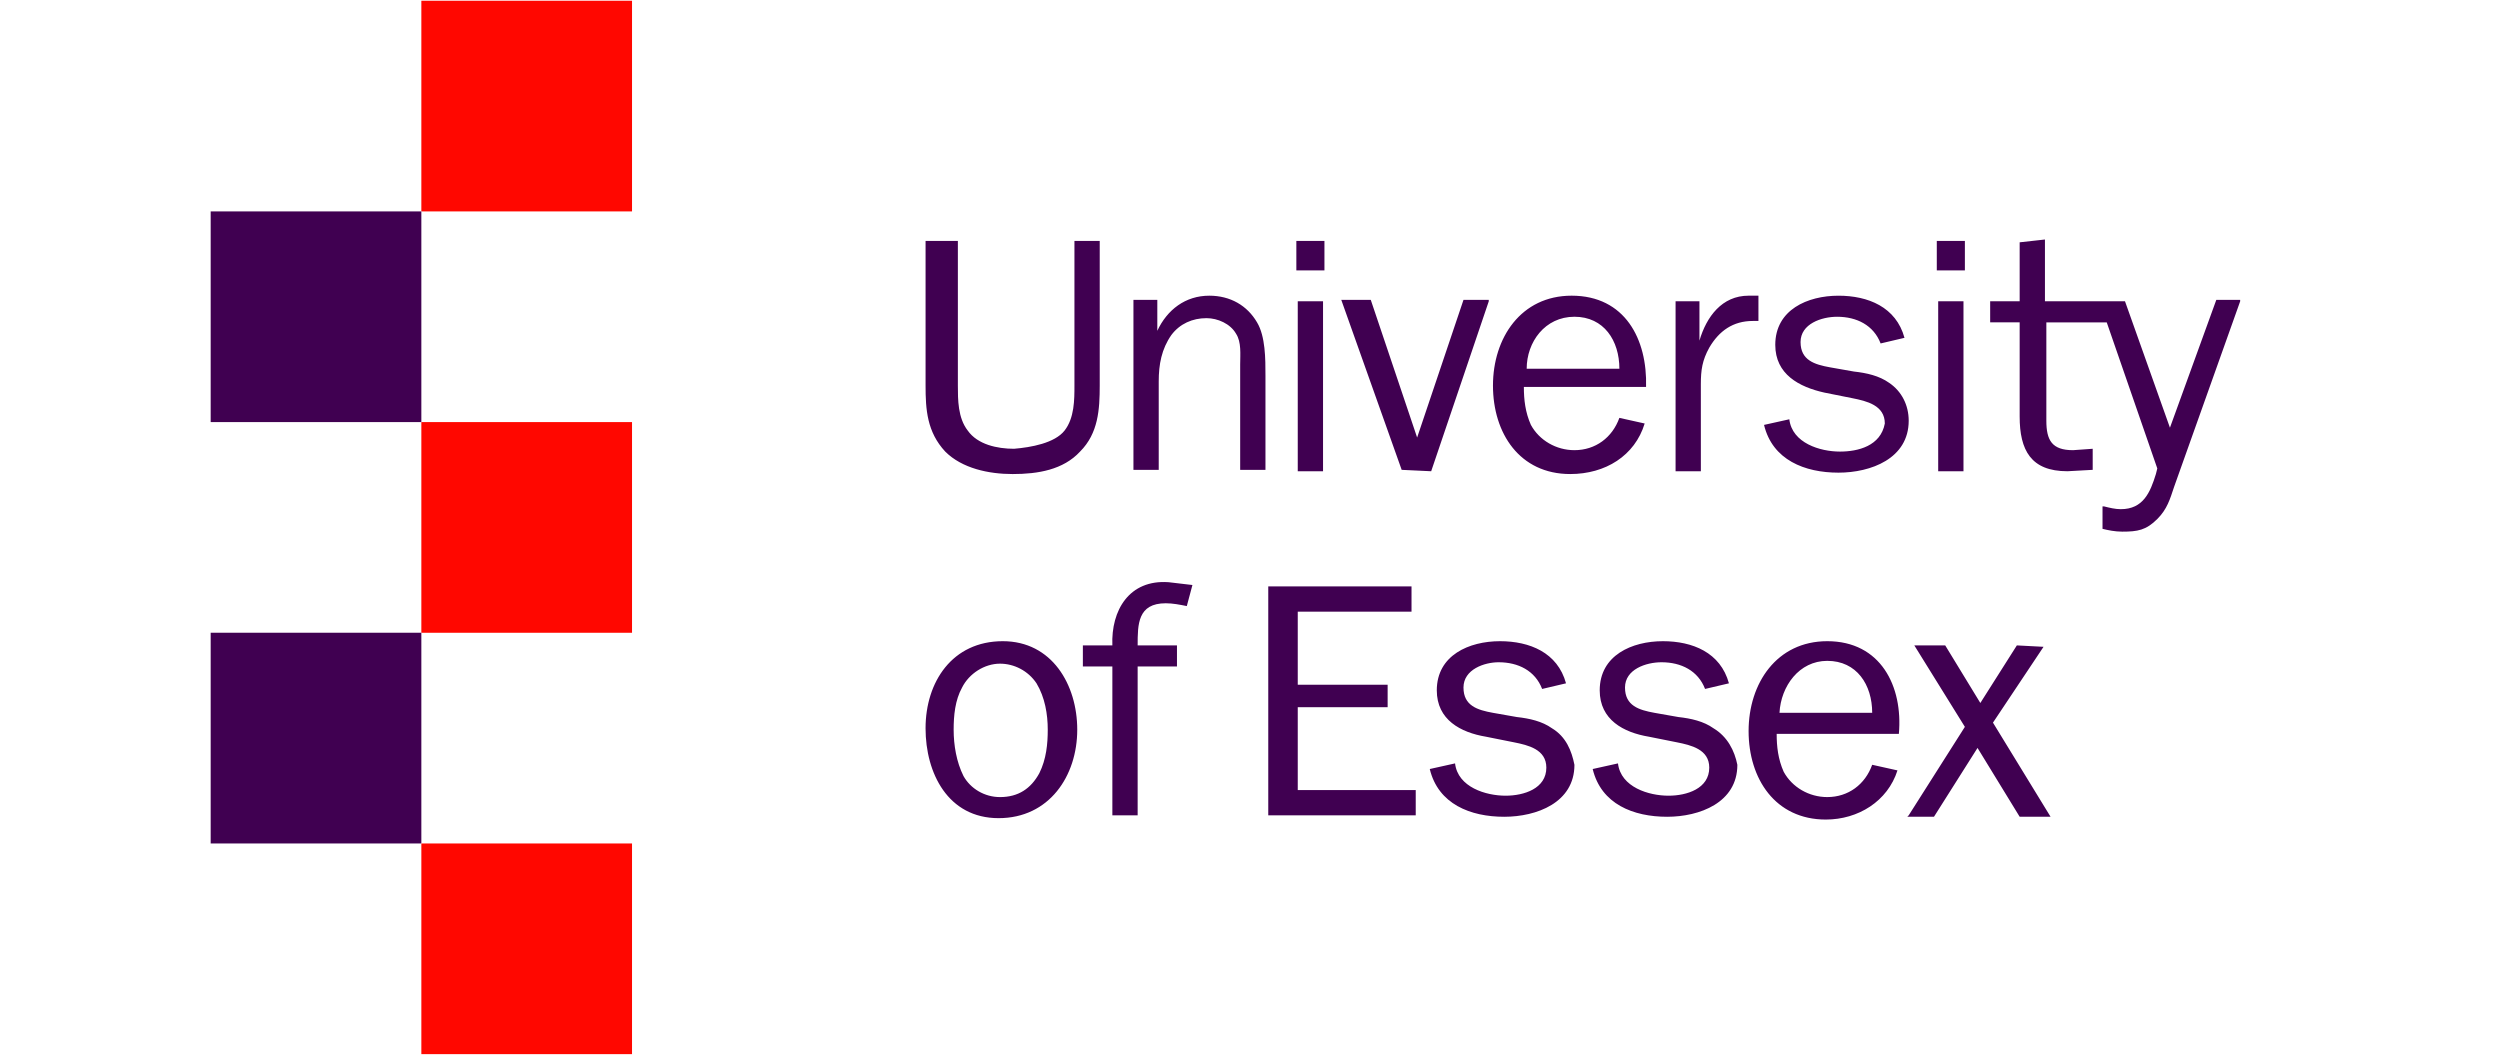
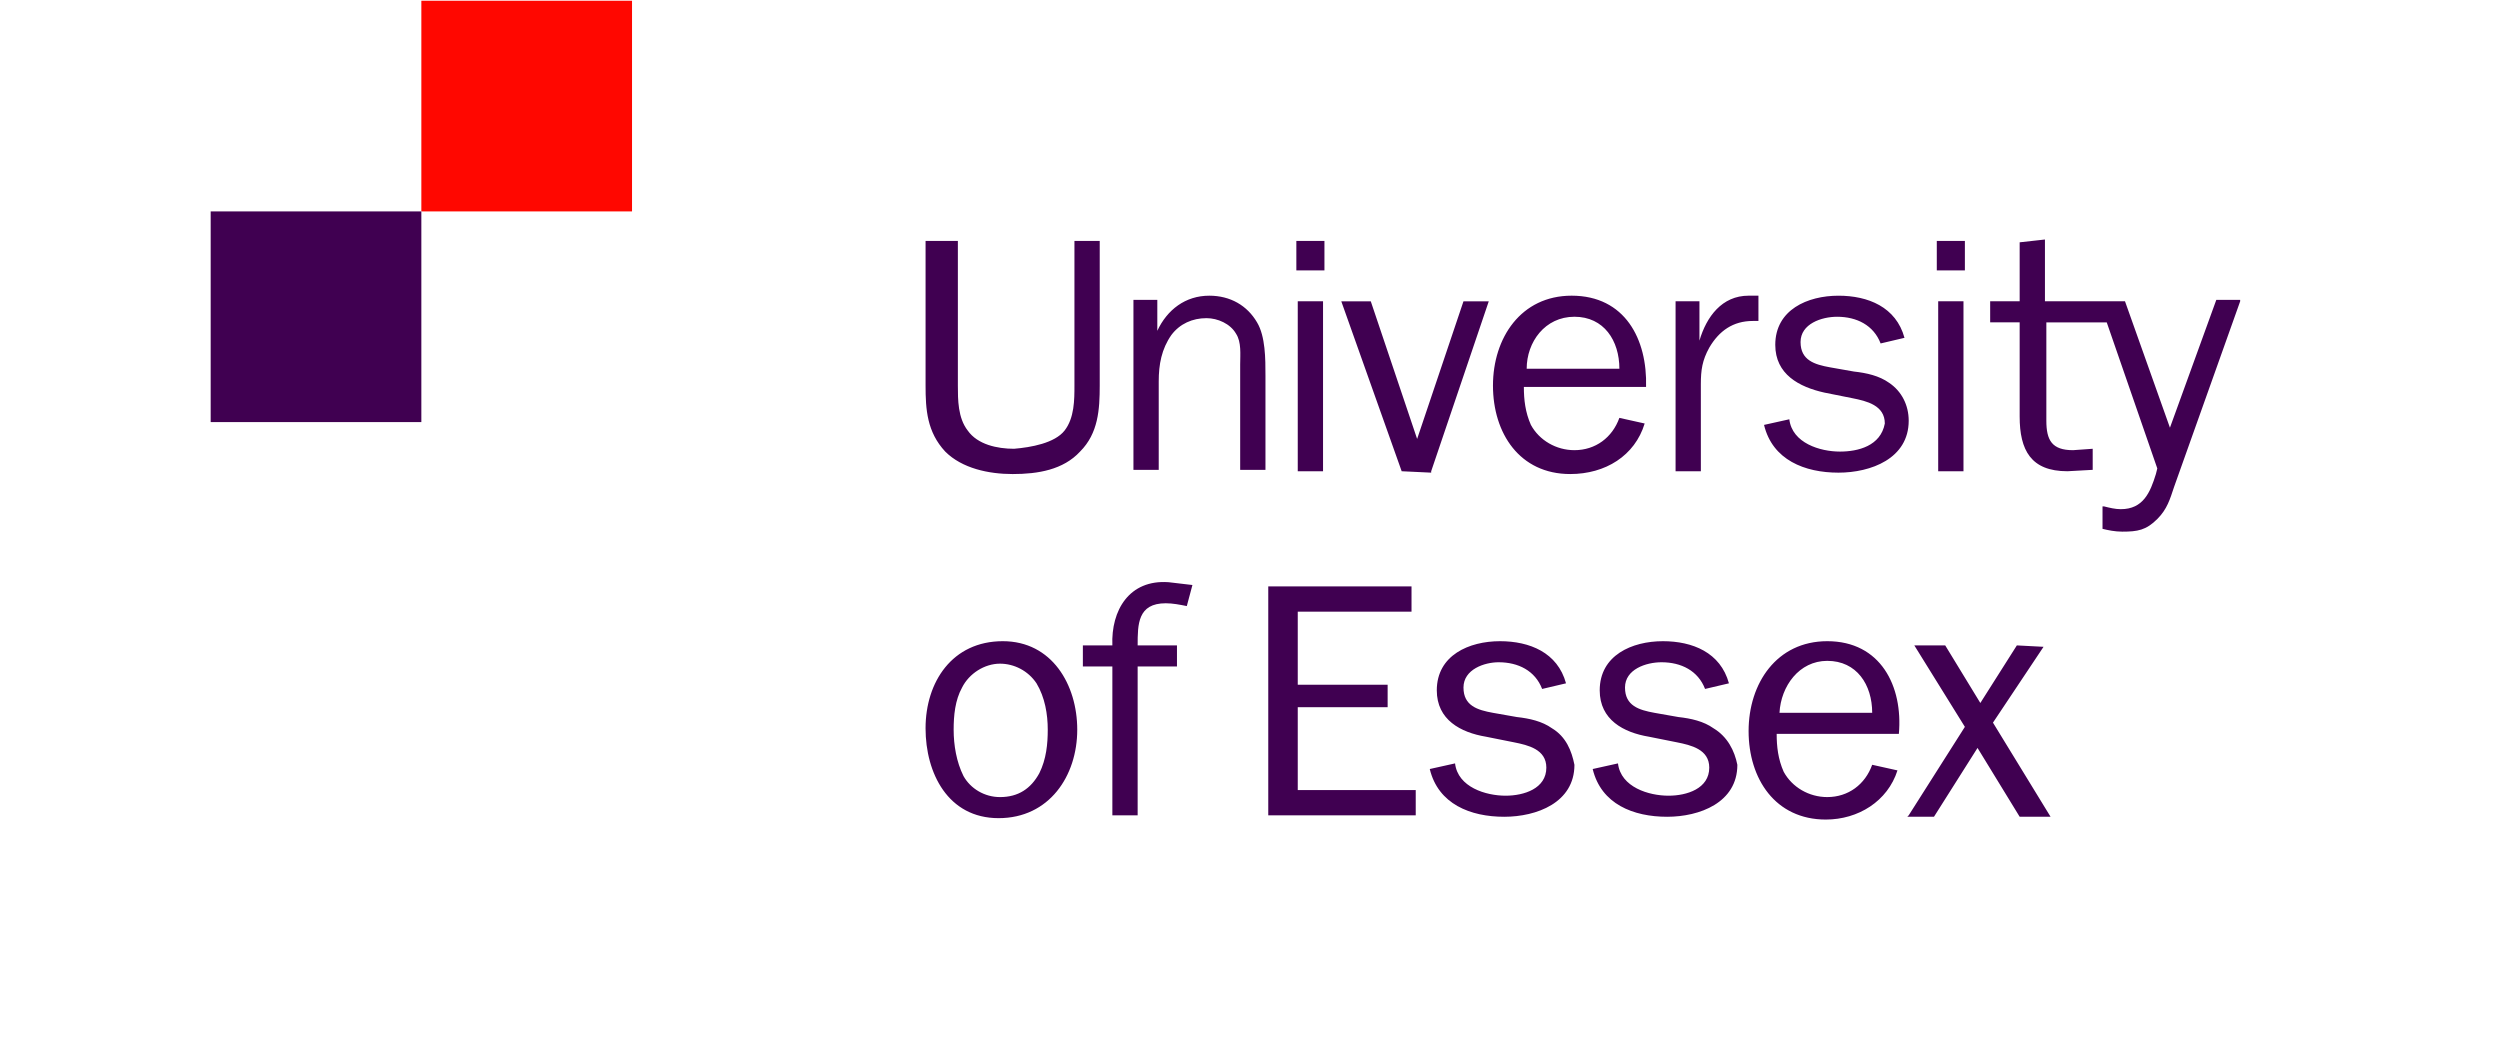
<svg xmlns="http://www.w3.org/2000/svg" width="237" height="100" viewBox="0 0 237 100">
  <path fill="#FF0700" d="M39.944.07h19.972v19.972H39.944z" />
  <path fill="#400051" d="M19.972 20.042h19.972v19.972H19.972z" />
-   <path fill="#FF0700" d="M39.944 40.014h19.972v19.972H39.944z" />
-   <path fill="#400051" d="M19.972 59.986h19.972v19.972H19.972z" />
-   <path fill="#FF0700" d="M39.944 79.958h19.972V99.93H39.944z" />
-   <path fill="#400051" d="M114.639 28.031c-2.263 0-3.994 1.331-4.926 3.329v-2.93h-2.263v16.111h2.397v-8.388c0-1.598.266-3.062 1.198-4.394.799-1.065 1.997-1.598 3.329-1.598 1.065 0 2.263.533 2.796 1.465.533.799.399 1.997.399 2.929v9.986h2.397V35.62c0-1.598 0-3.728-.799-5.06-.933-1.597-2.531-2.529-4.528-2.529zm10.785 16.51V28.563h-2.397v16.111h2.397v-.133zm.133-21.703h-2.663v2.796h2.663v-2.796zm35.683 13.581c0-1.331.133-2.263.799-3.462.932-1.598 2.263-2.53 4.128-2.53h.533V28.03h-.932c-2.53 0-3.994 1.997-4.66 4.261v-3.728h-2.263v16.111h2.397l-.002-8.255zm13.181 6.391c-1.864 0-4.527-.799-4.793-3.062l-2.397.533c.799 3.329 3.861 4.527 7.057 4.527 3.062 0 6.657-1.331 6.657-4.926 0-1.465-.666-2.796-1.864-3.595-.932-.666-2.13-.932-3.329-1.065l-2.263-.399c-1.465-.266-2.796-.666-2.796-2.397 0-1.731 1.997-2.397 3.462-2.397 1.864 0 3.462.799 4.128 2.53l2.263-.533c-.799-2.929-3.462-3.994-6.258-3.994-2.929 0-5.992 1.331-5.992 4.66 0 2.796 2.263 3.994 4.66 4.527l2.663.533c1.331.266 3.062.666 3.062 2.397-.398 2.129-2.529 2.661-4.26 2.661zm11.717 1.731V28.563h-2.397v16.111h2.397v-.133zm.133-21.703h-2.663v2.796h2.663v-2.796zm-80.819 38.346h-2.796v1.997h2.796v14.113h2.397V63.181h3.728v-1.997h-3.728c0-1.997 0-3.994 2.663-3.994.666 0 1.331.133 1.997.266l.533-1.997-2.263-.266c-3.73-.267-5.46 2.663-5.327 5.991zm17.575 5.859h8.521v-2.13h-8.521v-6.924h10.785v-2.397h-13.581v21.703h13.98v-2.397h-11.184v-7.855zm24.099 1.997c-.932-.666-2.13-.932-3.329-1.065l-2.263-.399c-1.465-.266-2.796-.666-2.796-2.397 0-1.731 1.997-2.397 3.329-2.397 1.864 0 3.462.799 4.128 2.53l2.263-.533c-.799-2.929-3.462-3.994-6.258-3.994-2.929 0-5.992 1.331-5.992 4.66 0 2.796 2.263 3.994 4.66 4.394l2.663.533c1.331.266 3.062.666 3.062 2.397 0 1.997-2.13 2.663-3.861 2.663-1.864 0-4.527-.799-4.793-3.062l-2.397.533c.799 3.329 3.861 4.527 7.057 4.527 3.062 0 6.657-1.331 6.657-4.926-.266-1.334-.798-2.665-2.13-3.464zm15.312 0c-.932-.666-2.13-.932-3.329-1.065l-2.263-.399c-1.465-.266-2.796-.666-2.796-2.397 0-1.731 1.997-2.397 3.462-2.397 1.864 0 3.462.799 4.128 2.53l2.263-.533c-.799-2.929-3.462-3.994-6.258-3.994-2.929 0-5.992 1.331-5.992 4.66 0 2.796 2.263 3.994 4.66 4.394l2.663.533c1.331.266 3.062.666 3.062 2.397 0 1.997-2.13 2.663-3.861 2.663-1.864 0-4.527-.799-4.793-3.062l-2.397.533c.799 3.329 3.861 4.527 7.057 4.527 3.062 0 6.657-1.331 6.657-4.926-.266-1.334-.931-2.665-2.263-3.464zm10.785-8.255c-4.793 0-7.456 3.994-7.456 8.521s2.53 8.388 7.323 8.388c3.062 0 5.858-1.731 6.79-4.66l-2.397-.533c-.666 1.864-2.263 3.062-4.261 3.062-1.731 0-3.329-.932-4.128-2.397-.533-1.198-.666-2.397-.666-3.595h11.584c.401-4.525-1.729-8.786-6.789-8.786zm-4.527 6.79c.133-2.53 1.864-4.926 4.527-4.926 2.796 0 4.261 2.263 4.261 4.926h-8.788zm-12.782-27.428l-2.397-.533c-.666 1.864-2.263 3.062-4.261 3.062-1.731 0-3.329-.932-4.128-2.397-.533-1.198-.666-2.397-.666-3.595h11.584c.133-4.527-1.997-8.654-7.057-8.654-4.793 0-7.456 3.994-7.456 8.521s2.53 8.388 7.323 8.388c3.33.001 6.126-1.729 7.058-4.792zm-6.657-10.119c2.796 0 4.261 2.263 4.261 4.926h-8.788c0-2.529 1.731-4.926 4.527-4.926zM95.066 60.785c-4.793 0-7.323 3.861-7.323 8.255 0 4.261 2.13 8.521 6.924 8.521s7.456-3.994 7.456-8.388c0-4.261-2.397-8.388-7.057-8.388zm3.462 12.516c-.799 1.465-1.997 2.263-3.728 2.263-1.465 0-2.796-.799-3.462-1.997-.666-1.331-.932-2.929-.932-4.394 0-1.331.133-2.796.799-3.994.666-1.331 2.13-2.263 3.595-2.263 1.331 0 2.663.666 3.462 1.864.799 1.331 1.065 2.929 1.065 4.394 0 1.331-.133 2.795-.799 4.127zm5.992-50.463h-2.663v13.714c0 1.331 0 3.062-.932 4.261-.932 1.198-3.196 1.598-4.793 1.731-1.598 0-3.462-.399-4.394-1.731-.932-1.198-.932-2.929-.932-4.261V22.838h-3.062v13.714c0 2.263.133 4.394 1.864 6.258 1.598 1.598 4.128 2.13 6.391 2.13 2.397 0 4.793-.399 6.391-2.13 1.731-1.731 1.864-3.994 1.864-6.258V22.838h.266zm89.208 38.479l-2.53-.133-3.462 5.459-3.329-5.459h-2.929l4.793 7.722-5.326 8.388-.133.133h2.53l4.128-6.524 3.994 6.524h2.929l-5.459-8.921 4.794-7.189zm-58.052-16.643l5.459-16.111v-.133h-2.397l-4.394 13.048-4.394-13.048h-2.796l5.725 16.111 2.797.133zm74.429-16.244l-4.394 12.116-4.261-11.983h-7.589v-5.858l-2.397.266v5.592h-2.796v1.997h2.796v8.921c0 3.196 1.065 5.193 4.527 5.193l2.397-.133v-1.997l-1.864.133c-1.997 0-2.53-.932-2.53-2.796v-9.32h5.725l4.793 13.847-.133.533c-.533 1.731-1.198 3.329-3.329 3.329-.533 0-1.065-.133-1.598-.266h-.133v2.13c.533.133 1.198.266 1.864.266 1.465 0 2.263-.133 3.329-1.198.932-.932 1.198-1.864 1.598-3.062l6.258-17.575v-.135h-2.263z" />
+   <path fill="#400051" d="M114.639 28.031c-2.263 0-3.994 1.331-4.926 3.329v-2.93h-2.263v16.111h2.397v-8.388c0-1.598.266-3.062 1.198-4.394.799-1.065 1.997-1.598 3.329-1.598 1.065 0 2.263.533 2.796 1.465.533.799.399 1.997.399 2.929v9.986h2.397V35.62c0-1.598 0-3.728-.799-5.06-.933-1.597-2.531-2.529-4.528-2.529zm10.785 16.51V28.563h-2.397v16.111h2.397v-.133zm.133-21.703h-2.663v2.796h2.663v-2.796zm35.683 13.581c0-1.331.133-2.263.799-3.462.932-1.598 2.263-2.53 4.128-2.53h.533V28.03h-.932c-2.53 0-3.994 1.997-4.66 4.261v-3.728h-2.263v16.111h2.397l-.002-8.255zm13.181 6.391c-1.864 0-4.527-.799-4.793-3.062l-2.397.533c.799 3.329 3.861 4.527 7.057 4.527 3.062 0 6.657-1.331 6.657-4.926 0-1.465-.666-2.796-1.864-3.595-.932-.666-2.13-.932-3.329-1.065l-2.263-.399c-1.465-.266-2.796-.666-2.796-2.397 0-1.731 1.997-2.397 3.462-2.397 1.864 0 3.462.799 4.128 2.53l2.263-.533c-.799-2.929-3.462-3.994-6.258-3.994-2.929 0-5.992 1.331-5.992 4.66 0 2.796 2.263 3.994 4.66 4.527l2.663.533c1.331.266 3.062.666 3.062 2.397-.398 2.129-2.529 2.661-4.26 2.661zm11.717 1.731V28.563h-2.397v16.111h2.397v-.133zm.133-21.703h-2.663v2.796h2.663v-2.796zm-80.819 38.346h-2.796v1.997h2.796v14.113h2.397V63.181h3.728v-1.997h-3.728c0-1.997 0-3.994 2.663-3.994.666 0 1.331.133 1.997.266l.533-1.997-2.263-.266c-3.73-.267-5.46 2.663-5.327 5.991zm17.575 5.859h8.521v-2.13h-8.521v-6.924h10.785v-2.397h-13.581v21.703h13.98v-2.397h-11.184v-7.855zm24.099 1.997c-.932-.666-2.13-.932-3.329-1.065l-2.263-.399c-1.465-.266-2.796-.666-2.796-2.397 0-1.731 1.997-2.397 3.329-2.397 1.864 0 3.462.799 4.128 2.53l2.263-.533c-.799-2.929-3.462-3.994-6.258-3.994-2.929 0-5.992 1.331-5.992 4.66 0 2.796 2.263 3.994 4.66 4.394l2.663.533c1.331.266 3.062.666 3.062 2.397 0 1.997-2.13 2.663-3.861 2.663-1.864 0-4.527-.799-4.793-3.062l-2.397.533c.799 3.329 3.861 4.527 7.057 4.527 3.062 0 6.657-1.331 6.657-4.926-.266-1.334-.798-2.665-2.13-3.464zm15.312 0c-.932-.666-2.13-.932-3.329-1.065l-2.263-.399c-1.465-.266-2.796-.666-2.796-2.397 0-1.731 1.997-2.397 3.462-2.397 1.864 0 3.462.799 4.128 2.53l2.263-.533c-.799-2.929-3.462-3.994-6.258-3.994-2.929 0-5.992 1.331-5.992 4.66 0 2.796 2.263 3.994 4.66 4.394l2.663.533c1.331.266 3.062.666 3.062 2.397 0 1.997-2.13 2.663-3.861 2.663-1.864 0-4.527-.799-4.793-3.062l-2.397.533c.799 3.329 3.861 4.527 7.057 4.527 3.062 0 6.657-1.331 6.657-4.926-.266-1.334-.931-2.665-2.263-3.464zm10.785-8.255c-4.793 0-7.456 3.994-7.456 8.521s2.53 8.388 7.323 8.388c3.062 0 5.858-1.731 6.79-4.66l-2.397-.533c-.666 1.864-2.263 3.062-4.261 3.062-1.731 0-3.329-.932-4.128-2.397-.533-1.198-.666-2.397-.666-3.595h11.584c.401-4.525-1.729-8.786-6.789-8.786zm-4.527 6.79c.133-2.53 1.864-4.926 4.527-4.926 2.796 0 4.261 2.263 4.261 4.926h-8.788zm-12.782-27.428l-2.397-.533c-.666 1.864-2.263 3.062-4.261 3.062-1.731 0-3.329-.932-4.128-2.397-.533-1.198-.666-2.397-.666-3.595h11.584c.133-4.527-1.997-8.654-7.057-8.654-4.793 0-7.456 3.994-7.456 8.521s2.53 8.388 7.323 8.388c3.33.001 6.126-1.729 7.058-4.792zm-6.657-10.119c2.796 0 4.261 2.263 4.261 4.926h-8.788c0-2.529 1.731-4.926 4.527-4.926zM95.066 60.785c-4.793 0-7.323 3.861-7.323 8.255 0 4.261 2.13 8.521 6.924 8.521s7.456-3.994 7.456-8.388c0-4.261-2.397-8.388-7.057-8.388zm3.462 12.516c-.799 1.465-1.997 2.263-3.728 2.263-1.465 0-2.796-.799-3.462-1.997-.666-1.331-.932-2.929-.932-4.394 0-1.331.133-2.796.799-3.994.666-1.331 2.13-2.263 3.595-2.263 1.331 0 2.663.666 3.462 1.864.799 1.331 1.065 2.929 1.065 4.394 0 1.331-.133 2.795-.799 4.127zm5.992-50.463h-2.663v13.714c0 1.331 0 3.062-.932 4.261-.932 1.198-3.196 1.598-4.793 1.731-1.598 0-3.462-.399-4.394-1.731-.932-1.198-.932-2.929-.932-4.261V22.838h-3.062v13.714c0 2.263.133 4.394 1.864 6.258 1.598 1.598 4.128 2.13 6.391 2.13 2.397 0 4.793-.399 6.391-2.13 1.731-1.731 1.864-3.994 1.864-6.258V22.838h.266zm89.208 38.479l-2.53-.133-3.462 5.459-3.329-5.459h-2.929l4.793 7.722-5.326 8.388-.133.133h2.53l4.128-6.524 3.994 6.524h2.929l-5.459-8.921 4.794-7.189zm-58.052-16.643l5.459-16.111h-2.397l-4.394 13.048-4.394-13.048h-2.796l5.725 16.111 2.797.133zm74.429-16.244l-4.394 12.116-4.261-11.983h-7.589v-5.858l-2.397.266v5.592h-2.796v1.997h2.796v8.921c0 3.196 1.065 5.193 4.527 5.193l2.397-.133v-1.997l-1.864.133c-1.997 0-2.53-.932-2.53-2.796v-9.32h5.725l4.793 13.847-.133.533c-.533 1.731-1.198 3.329-3.329 3.329-.533 0-1.065-.133-1.598-.266h-.133v2.13c.533.133 1.198.266 1.864.266 1.465 0 2.263-.133 3.329-1.198.932-.932 1.198-1.864 1.598-3.062l6.258-17.575v-.135h-2.263z" />
</svg>